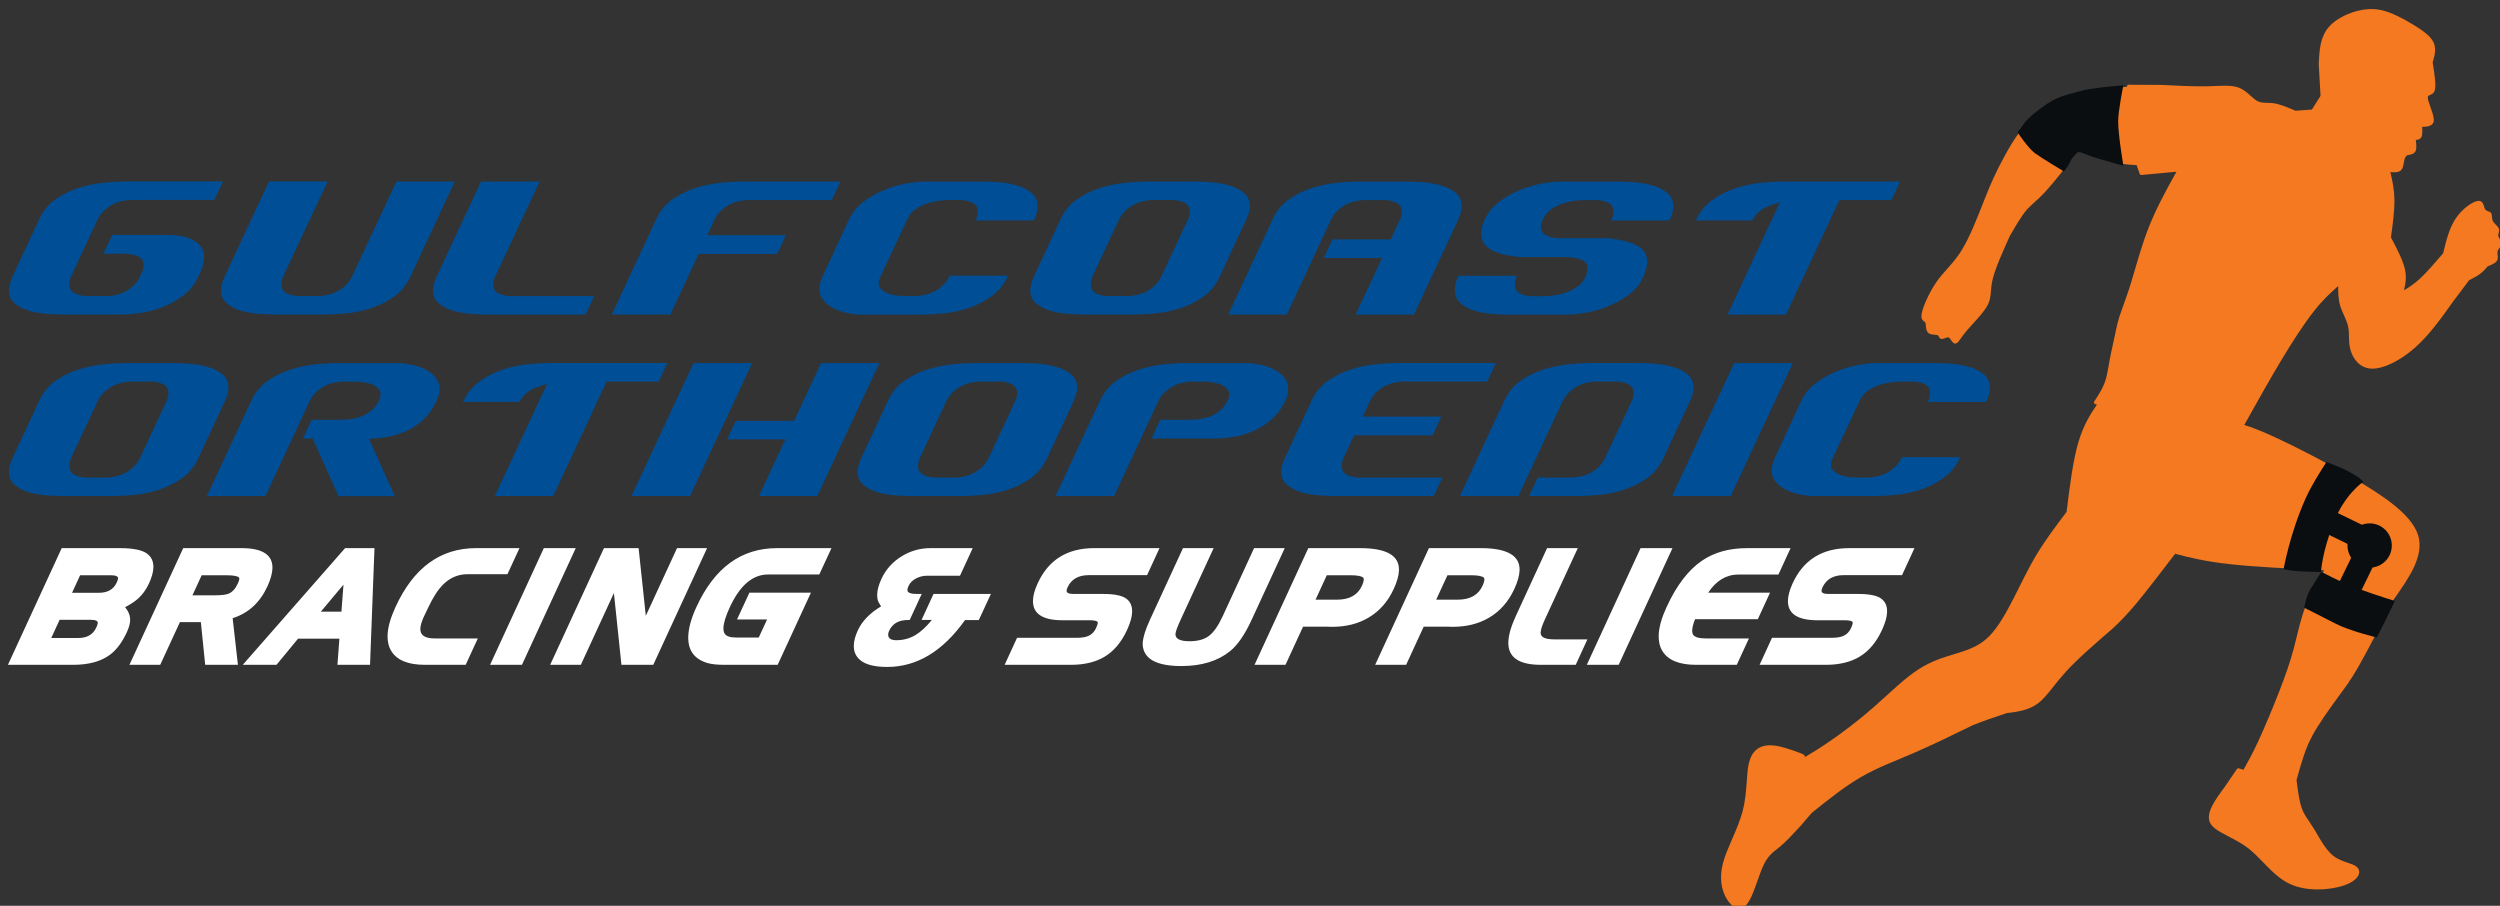
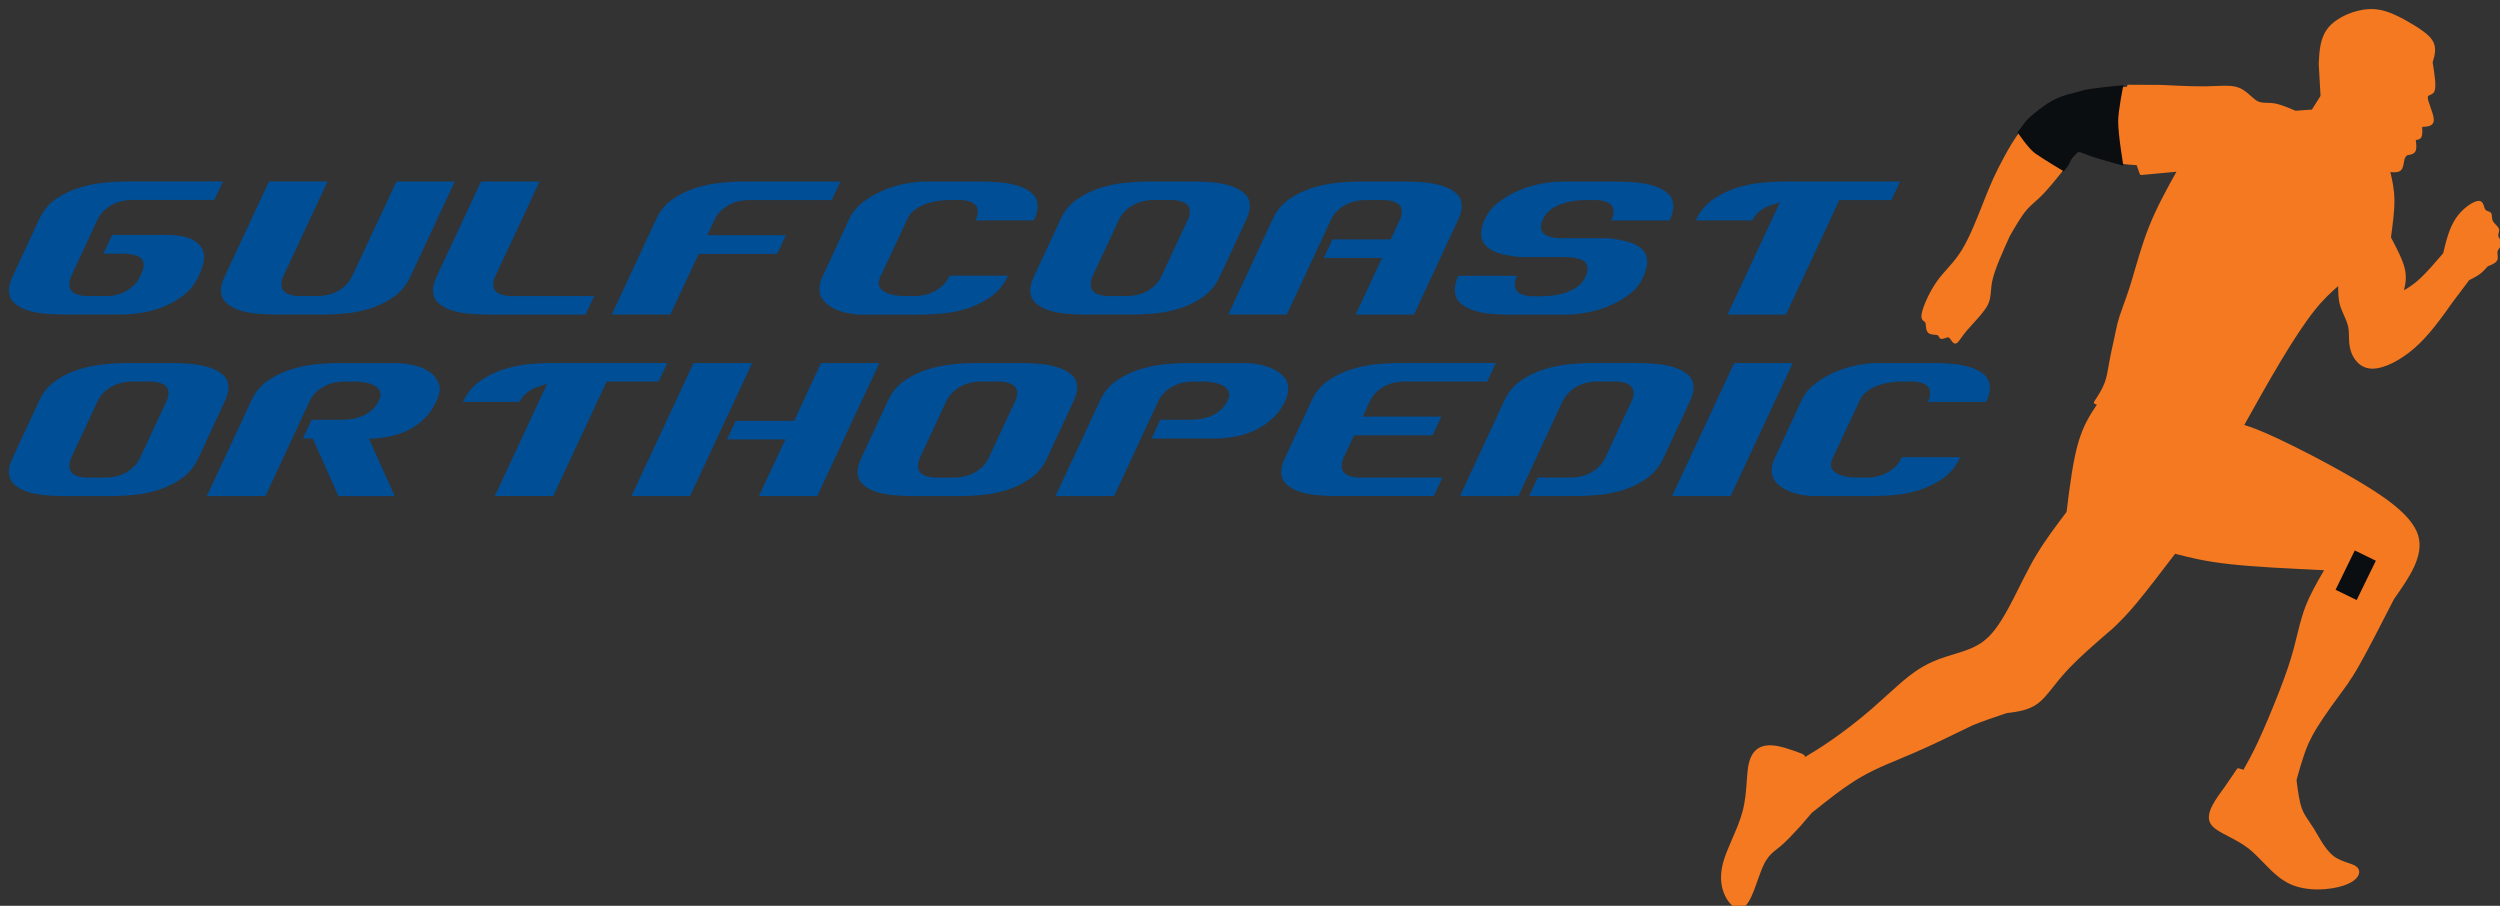
<svg xmlns="http://www.w3.org/2000/svg" width="276" height="100" viewBox="0 0 276 100" fill="none">
  <rect x="0" y="0" width="276" height="100" fill="#333333" stroke="none" />
  <g clip-path="url(#clip0_8037_114)">
    <path d="M209.171 54.647C210.087 54.569 211.002 54.385 211.925 54.09C212.848 53.796 213.713 53.367 214.526 52.799C215.335 52.231 215.967 51.455 216.414 50.472H209.973C209.785 50.887 209.544 51.235 209.249 51.519C208.955 51.802 208.632 52.036 208.28 52.217C207.925 52.398 207.57 52.529 207.205 52.604C206.843 52.682 206.506 52.721 206.197 52.721H205.033C204.721 52.721 204.398 52.7 204.064 52.657C203.727 52.615 203.418 52.537 203.135 52.423C202.851 52.31 202.613 52.164 202.425 51.983C202.233 51.802 202.141 51.575 202.141 51.299C202.141 51.125 202.194 50.912 202.297 50.653L205.324 44.191C205.512 43.776 205.793 43.435 206.165 43.169C206.534 42.903 206.946 42.691 207.393 42.534C207.84 42.378 208.294 42.272 208.752 42.212C209.21 42.151 209.618 42.119 209.98 42.119H211.144C211.645 42.119 212.092 42.219 212.489 42.417C212.887 42.616 213.085 42.946 213.085 43.414C213.085 43.726 213 44.042 212.826 44.372H219.267C219.544 43.818 219.683 43.304 219.683 42.822C219.683 42.219 219.477 41.736 219.061 41.375C218.646 41.013 218.135 40.736 217.521 40.548C216.911 40.36 216.254 40.233 215.555 40.172C214.856 40.112 214.224 40.08 213.653 40.08H207.262C206.658 40.08 205.952 40.154 205.14 40.3C204.33 40.445 203.518 40.687 202.709 41.023C201.896 41.36 201.144 41.79 200.445 42.318C199.745 42.843 199.224 43.478 198.88 44.219L195.906 50.632C195.7 51.096 195.593 51.529 195.593 51.923C195.593 52.441 195.749 52.877 196.058 53.228C196.371 53.583 196.761 53.874 197.236 54.108C197.712 54.342 198.234 54.509 198.801 54.611C199.369 54.714 199.905 54.767 200.405 54.767H206.797C207.464 54.764 208.255 54.725 209.171 54.647ZM191.065 54.764L197.921 40.08H191.455L184.599 54.764H191.065ZM173.215 43.322C173.509 43.038 173.832 42.804 174.183 42.623C174.538 42.442 174.897 42.311 175.255 42.236C175.617 42.158 175.961 42.119 176.291 42.119H178.385C178.903 42.119 179.358 42.219 179.755 42.417C180.153 42.616 180.351 42.946 180.351 43.414C180.351 43.726 180.266 44.042 180.092 44.372L177.246 50.472C177.054 50.887 176.817 51.235 176.522 51.519C176.228 51.802 175.908 52.036 175.564 52.217C175.22 52.398 174.861 52.529 174.492 52.604C174.12 52.682 173.772 52.721 173.445 52.721H169.772L168.814 54.764H174.066C174.723 54.764 175.507 54.725 176.419 54.647C177.335 54.569 178.25 54.388 179.173 54.104C180.096 53.821 180.958 53.402 181.76 52.849C182.562 52.295 183.187 51.547 183.634 50.6L186.583 44.265C186.842 43.698 186.97 43.205 186.97 42.793C186.97 42.208 186.764 41.733 186.349 41.371C185.934 41.009 185.419 40.733 184.798 40.545C184.177 40.357 183.517 40.229 182.818 40.169C182.119 40.108 181.487 40.077 180.916 40.077H175.663C175.007 40.077 174.219 40.119 173.296 40.204C172.374 40.289 171.447 40.477 170.514 40.761C169.584 41.045 168.715 41.463 167.913 42.017C167.111 42.57 166.493 43.318 166.064 44.265L161.174 54.764H167.64L172.477 44.372C172.679 43.957 172.92 43.609 173.215 43.322ZM159.247 52.721H150.062C149.544 52.721 149.094 52.622 148.703 52.423C148.316 52.224 148.121 51.895 148.121 51.426C148.121 51.15 148.199 50.831 148.355 50.469L149.495 48.064H158.161L159.119 45.996H150.453L151.202 44.368C151.39 43.953 151.631 43.606 151.925 43.322C152.22 43.038 152.543 42.804 152.894 42.623C153.249 42.442 153.608 42.311 153.966 42.236C154.328 42.158 154.672 42.119 155.002 42.119H164.187L165.145 40.077H154.385C153.728 40.077 152.94 40.119 152.018 40.204C151.095 40.289 150.169 40.477 149.235 40.761C148.306 41.045 147.436 41.463 146.634 42.017C145.832 42.57 145.215 43.318 144.785 44.265L141.836 50.6C141.577 51.167 141.449 51.66 141.449 52.072C141.449 52.675 141.659 53.157 142.085 53.519C142.507 53.881 143.025 54.154 143.635 54.335C144.249 54.516 144.906 54.633 145.616 54.682C146.322 54.736 146.961 54.76 147.529 54.76H158.288L159.247 52.721ZM128.656 40.208C127.733 40.293 126.807 40.481 125.874 40.765C124.944 41.048 124.075 41.467 123.273 42.02C122.471 42.573 121.853 43.322 121.424 44.269L116.533 54.767H122.999L127.836 44.375C128.024 43.96 128.266 43.613 128.56 43.329C128.855 43.045 129.178 42.811 129.529 42.63C129.884 42.449 130.242 42.318 130.604 42.244C130.966 42.166 131.311 42.127 131.641 42.127H132.78C133.088 42.127 133.411 42.148 133.749 42.19C134.086 42.233 134.398 42.311 134.693 42.425C134.987 42.538 135.228 42.683 135.417 42.864C135.605 43.045 135.7 43.272 135.7 43.549C135.7 43.755 135.647 43.971 135.544 44.194C135.338 44.627 135.079 44.978 134.767 45.255C134.458 45.532 134.111 45.751 133.731 45.915C133.351 46.078 132.957 46.191 132.553 46.252C132.148 46.312 131.747 46.344 131.35 46.344H128.092L127.134 48.412H134.118C134.859 48.412 135.619 48.337 136.396 48.192C137.173 48.046 137.904 47.809 138.596 47.479C139.285 47.152 139.92 46.72 140.498 46.188C141.077 45.652 141.545 44.999 141.907 44.223C142.028 43.982 142.11 43.755 142.152 43.538C142.195 43.322 142.216 43.12 142.216 42.932C142.216 42.414 142.06 41.978 141.751 41.626C141.439 41.272 141.048 40.981 140.573 40.747C140.097 40.513 139.579 40.346 139.022 40.243C138.461 40.14 137.933 40.087 137.432 40.087H131.016C130.367 40.08 129.579 40.123 128.656 40.208ZM98.843 54.686C98.136 54.633 97.476 54.519 96.862 54.338C96.249 54.157 95.734 53.884 95.312 53.523C94.889 53.161 94.68 52.678 94.68 52.075C94.68 51.66 94.808 51.171 95.067 50.603L98.016 44.269C98.445 43.322 99.063 42.57 99.865 42.02C100.667 41.47 101.533 41.052 102.466 40.765C103.396 40.481 104.322 40.296 105.248 40.208C106.171 40.123 106.959 40.08 107.615 40.08H112.867C113.435 40.08 114.071 40.112 114.77 40.172C115.469 40.233 116.129 40.357 116.75 40.548C117.371 40.74 117.889 41.013 118.301 41.375C118.716 41.736 118.922 42.212 118.922 42.797C118.922 43.212 118.794 43.701 118.535 44.269L115.586 50.603C115.139 51.55 114.514 52.303 113.712 52.852C112.91 53.406 112.048 53.821 111.125 54.108C110.202 54.392 109.283 54.572 108.371 54.651C107.456 54.728 106.671 54.767 106.018 54.767H100.766C100.188 54.764 99.549 54.739 98.843 54.686ZM101.352 51.43C101.352 51.895 101.547 52.228 101.934 52.427C102.32 52.625 102.775 52.724 103.293 52.724H105.39C105.717 52.724 106.068 52.685 106.437 52.608C106.806 52.529 107.165 52.402 107.509 52.221C107.853 52.04 108.172 51.806 108.467 51.522C108.762 51.238 109.003 50.887 109.191 50.476L112.037 44.375C112.211 44.049 112.296 43.73 112.296 43.418C112.296 42.953 112.097 42.62 111.7 42.421C111.302 42.222 110.845 42.123 110.33 42.123H108.236C107.91 42.123 107.566 42.162 107.2 42.24C106.838 42.318 106.48 42.446 106.128 42.627C105.773 42.807 105.451 43.042 105.16 43.325C104.868 43.609 104.624 43.96 104.436 44.372L101.589 50.472C101.43 50.834 101.352 51.153 101.352 51.43ZM69.714 54.764H76.18L83.036 40.08H76.57L69.714 54.764ZM81.227 46.464L80.268 48.507H86.709L83.785 54.764H90.226L97.082 40.08H90.641L87.668 46.464H81.227ZM61.076 54.764L66.975 42.119H72.716L73.675 40.077H60.768C60.093 40.077 59.302 40.119 58.386 40.204C57.471 40.289 56.552 40.481 55.618 40.772C54.689 41.066 53.816 41.495 53.007 42.063C52.194 42.63 51.566 43.4 51.118 44.365H57.354C57.528 44.038 57.73 43.762 57.961 43.538C58.195 43.315 58.443 43.134 58.709 42.995C58.975 42.857 59.252 42.74 59.536 42.648C59.82 42.556 60.111 42.464 60.402 42.375L54.632 54.76H61.076V54.764ZM34.961 40.208C34.038 40.293 33.112 40.481 32.179 40.765C31.249 41.048 30.379 41.467 29.577 42.02C28.775 42.573 28.158 43.322 27.728 44.269L22.838 54.767H29.304L34.141 44.375C34.329 43.96 34.571 43.613 34.865 43.329C35.16 43.045 35.483 42.811 35.834 42.63C36.189 42.449 36.544 42.318 36.909 42.244C37.271 42.166 37.615 42.127 37.945 42.127H39.085C39.447 42.127 39.83 42.158 40.234 42.219C40.639 42.279 40.994 42.386 41.295 42.541C41.597 42.698 41.814 42.907 41.941 43.176C42.069 43.442 42.041 43.783 41.849 44.198C41.643 44.631 41.384 44.982 41.072 45.258C40.763 45.535 40.415 45.755 40.036 45.918C39.656 46.081 39.262 46.195 38.857 46.255C38.453 46.315 38.052 46.347 37.654 46.347H34.397L33.438 48.415H34.524L37.37 54.775H43.581L40.735 48.44C41.477 48.422 42.218 48.341 42.96 48.195C43.702 48.05 44.401 47.816 45.054 47.496C45.71 47.177 46.31 46.752 46.853 46.216C47.396 45.684 47.85 45.017 48.212 44.226C48.556 43.485 48.631 42.85 48.432 42.325C48.233 41.8 47.886 41.367 47.385 41.031C46.885 40.694 46.299 40.452 45.625 40.307C44.951 40.162 44.323 40.087 43.737 40.087H37.321C36.671 40.08 35.884 40.123 34.961 40.208ZM5.147 54.686C4.441 54.633 3.781 54.519 3.167 54.338C2.553 54.157 2.039 53.884 1.616 53.523C1.194 53.161 0.981 52.678 0.981 52.075C0.981 51.66 1.109 51.171 1.368 50.603L4.317 44.269C4.746 43.322 5.364 42.57 6.166 42.02C6.968 41.47 7.834 41.052 8.767 40.765C9.697 40.481 10.627 40.296 11.55 40.208C12.472 40.123 13.26 40.08 13.916 40.08H19.169C19.737 40.08 20.372 40.112 21.071 40.172C21.77 40.233 22.43 40.357 23.051 40.548C23.672 40.74 24.19 41.013 24.602 41.375C25.017 41.736 25.223 42.212 25.223 42.797C25.223 43.212 25.095 43.701 24.836 44.269L21.887 50.603C21.44 51.55 20.812 52.303 20.01 52.852C19.208 53.406 18.345 53.821 17.423 54.108C16.5 54.392 15.581 54.572 14.669 54.651C13.753 54.728 12.969 54.767 12.316 54.767H7.064C6.492 54.764 5.854 54.739 5.147 54.686ZM7.656 51.43C7.656 51.895 7.852 52.228 8.238 52.427C8.625 52.625 9.08 52.724 9.598 52.724H11.691C12.018 52.724 12.369 52.685 12.738 52.608C13.107 52.529 13.466 52.402 13.814 52.221C14.158 52.04 14.477 51.806 14.772 51.522C15.066 51.238 15.308 50.887 15.496 50.476L18.342 44.375C18.516 44.049 18.601 43.73 18.601 43.418C18.601 42.953 18.402 42.62 18.005 42.421C17.607 42.222 17.153 42.123 16.635 42.123H14.541C14.215 42.123 13.867 42.162 13.505 42.24C13.143 42.318 12.784 42.446 12.43 42.627C12.075 42.807 11.752 43.042 11.461 43.325C11.166 43.609 10.925 43.96 10.737 44.372L7.891 50.472C7.735 50.834 7.656 51.153 7.656 51.43Z" fill="#004E96" />
    <path d="M197.169 34.728L203.067 22.087H208.809L209.767 20.044H196.86C196.19 20.044 195.395 20.086 194.479 20.175C193.563 20.26 192.644 20.452 191.711 20.743C190.781 21.037 189.908 21.466 189.099 22.034C188.29 22.601 187.658 23.371 187.211 24.335H193.446C193.62 24.009 193.823 23.733 194.053 23.509C194.287 23.286 194.536 23.105 194.802 22.966C195.068 22.828 195.345 22.711 195.629 22.619C195.913 22.523 196.2 22.434 196.495 22.346L190.724 34.731H197.169V34.728ZM173.059 34.728C173.644 34.728 174.347 34.653 175.167 34.508C175.986 34.362 176.799 34.121 177.612 33.784C178.421 33.447 179.173 33.022 179.862 32.504C180.55 31.986 181.068 31.351 181.412 30.592C181.707 29.918 181.852 29.361 181.852 28.911C181.852 28.446 181.735 28.063 181.505 27.762C181.27 27.46 180.962 27.216 180.575 27.024C180.188 26.836 179.734 26.684 179.216 26.57C178.698 26.46 178.165 26.368 177.612 26.3H172.516C172.203 26.3 171.902 26.283 171.611 26.247C171.316 26.212 171.064 26.148 170.848 26.052C170.631 25.956 170.454 25.829 170.319 25.666C170.18 25.502 170.113 25.3 170.113 25.059C170.113 24.782 170.198 24.481 170.372 24.155C170.56 23.74 170.841 23.403 171.213 23.133C171.582 22.867 171.994 22.654 172.441 22.498C172.888 22.342 173.342 22.236 173.8 22.175C174.258 22.115 174.666 22.087 175.028 22.087H176.192C176.692 22.087 177.14 22.186 177.537 22.385C177.935 22.583 178.133 22.913 178.133 23.381C178.133 23.69 178.048 24.009 177.874 24.339H184.315C184.592 23.789 184.73 23.271 184.73 22.789C184.73 22.186 184.525 21.704 184.109 21.342C183.694 20.98 183.183 20.704 182.569 20.516C181.955 20.328 181.302 20.2 180.603 20.14C179.904 20.079 179.272 20.051 178.701 20.051H172.313C171.71 20.051 171.004 20.125 170.191 20.271C169.382 20.416 168.569 20.657 167.76 20.994C166.951 21.331 166.195 21.761 165.496 22.289C164.797 22.814 164.275 23.449 163.931 24.19C163.654 24.758 163.516 25.293 163.516 25.793C163.516 26.24 163.636 26.62 163.878 26.932C164.119 27.244 164.439 27.496 164.836 27.694C165.233 27.893 165.695 28.042 166.22 28.148C166.745 28.251 167.292 28.329 167.863 28.383H172.881C173.502 28.383 174.052 28.475 174.538 28.652C175.021 28.833 175.262 29.173 175.262 29.674C175.262 29.986 175.177 30.301 175.003 30.631C174.812 31.046 174.528 31.387 174.148 31.653C173.768 31.919 173.353 32.132 172.906 32.288C172.459 32.444 172.005 32.55 171.547 32.61C171.089 32.671 170.681 32.703 170.319 32.703H169.18C168.662 32.703 168.211 32.603 167.82 32.405C167.434 32.206 167.239 31.876 167.239 31.408C167.239 31.131 167.317 30.812 167.473 30.45H161.007C160.868 30.745 160.769 31.018 160.709 31.277C160.648 31.536 160.616 31.777 160.616 32C160.616 32.621 160.822 33.11 161.238 33.472C161.653 33.834 162.164 34.111 162.778 34.299C163.392 34.49 164.045 34.607 164.744 34.66C165.443 34.714 166.075 34.739 166.646 34.739H173.059V34.728ZM150.087 20.04C149.431 20.04 148.643 20.083 147.72 20.172C146.797 20.257 145.871 20.441 144.938 20.728C144.008 21.012 143.139 21.431 142.337 21.984C141.535 22.537 140.917 23.286 140.488 24.233L135.597 34.728H142.063L146.9 24.335C147.092 23.921 147.33 23.573 147.624 23.289C147.919 23.006 148.242 22.771 148.593 22.59C148.944 22.41 149.306 22.282 149.665 22.204C150.027 22.126 150.371 22.087 150.701 22.087H152.795C153.313 22.087 153.767 22.186 154.165 22.385C154.562 22.583 154.761 22.913 154.761 23.381C154.761 23.69 154.676 24.009 154.502 24.339L153.544 26.432H147.103L146.144 28.475H152.586L149.661 34.731H156.102L160.993 24.236C161.252 23.669 161.379 23.176 161.379 22.761C161.379 22.175 161.174 21.7 160.758 21.338C160.343 20.977 159.829 20.7 159.208 20.512C158.587 20.324 157.926 20.196 157.227 20.136C156.528 20.076 155.897 20.047 155.325 20.047H150.087V20.04ZM117.907 34.65C117.201 34.597 116.54 34.483 115.927 34.302C115.313 34.121 114.798 33.848 114.376 33.486C113.953 33.125 113.74 32.642 113.74 32.039C113.74 31.624 113.868 31.135 114.127 30.567L117.076 24.233C117.506 23.286 118.123 22.534 118.925 21.984C119.727 21.434 120.593 21.016 121.527 20.728C122.46 20.441 123.386 20.26 124.309 20.172C125.231 20.086 126.019 20.04 126.676 20.04H131.928C132.496 20.04 133.131 20.072 133.83 20.129C134.529 20.189 135.189 20.313 135.81 20.505C136.431 20.697 136.95 20.97 137.361 21.331C137.776 21.693 137.982 22.168 137.982 22.754C137.982 23.169 137.855 23.658 137.595 24.229L134.646 30.564C134.199 31.511 133.575 32.263 132.769 32.812C131.967 33.366 131.105 33.781 130.182 34.068C129.259 34.352 128.34 34.533 127.428 34.611C126.513 34.689 125.728 34.728 125.075 34.728H119.823C119.252 34.728 118.617 34.699 117.907 34.65ZM120.416 31.39C120.416 31.855 120.611 32.188 120.998 32.387C121.385 32.586 121.839 32.685 122.357 32.685H124.451C124.777 32.685 125.129 32.646 125.498 32.568C125.87 32.49 126.225 32.362 126.569 32.181C126.914 32 127.233 31.766 127.528 31.482C127.822 31.199 128.063 30.848 128.251 30.436L131.098 24.335C131.268 24.009 131.357 23.69 131.357 23.378C131.357 22.913 131.158 22.58 130.76 22.381C130.363 22.183 129.909 22.083 129.391 22.083H127.297C126.97 22.083 126.623 22.122 126.261 22.2C125.899 22.278 125.54 22.406 125.189 22.587C124.834 22.768 124.511 23.002 124.22 23.286C123.926 23.569 123.684 23.921 123.496 24.332L120.65 30.433C120.494 30.798 120.416 31.117 120.416 31.39ZM104.042 34.611C104.957 34.533 105.873 34.348 106.795 34.054C107.718 33.76 108.584 33.33 109.397 32.759C110.206 32.192 110.838 31.415 111.285 30.433H104.844C104.652 30.848 104.414 31.195 104.12 31.479C103.825 31.763 103.502 31.997 103.151 32.178C102.8 32.358 102.441 32.49 102.076 32.564C101.714 32.642 101.376 32.681 101.068 32.681H99.904C99.595 32.681 99.269 32.66 98.935 32.617C98.598 32.575 98.289 32.497 98.005 32.383C97.721 32.273 97.484 32.124 97.292 31.944C97.1 31.763 97.008 31.536 97.008 31.259C97.008 31.085 97.061 30.872 97.164 30.613L100.191 24.151C100.379 23.736 100.66 23.399 101.032 23.13C101.405 22.864 101.813 22.651 102.26 22.495C102.707 22.339 103.162 22.232 103.619 22.172C104.077 22.112 104.485 22.083 104.847 22.083H106.011C106.512 22.083 106.959 22.183 107.356 22.381C107.754 22.58 107.952 22.91 107.952 23.378C107.952 23.686 107.867 24.006 107.693 24.335H114.134C114.411 23.786 114.55 23.268 114.55 22.786C114.55 22.183 114.344 21.7 113.929 21.338C113.513 20.977 113.002 20.7 112.388 20.512C111.774 20.324 111.121 20.196 110.422 20.136C109.723 20.076 109.092 20.047 108.52 20.047H102.132C101.529 20.047 100.823 20.122 100.01 20.267C99.198 20.413 98.388 20.654 97.579 20.991C96.767 21.328 96.014 21.757 95.315 22.285C94.616 22.81 94.094 23.445 93.75 24.187L90.776 30.599C90.57 31.064 90.464 31.497 90.464 31.894C90.464 32.412 90.62 32.844 90.929 33.199C91.238 33.554 91.632 33.845 92.107 34.079C92.583 34.313 93.104 34.48 93.672 34.582C94.24 34.685 94.776 34.739 95.276 34.739H101.667C102.335 34.728 103.13 34.689 104.042 34.611ZM82.028 20.04C81.372 20.04 80.584 20.083 79.661 20.172C78.739 20.257 77.812 20.441 76.879 20.728C75.949 21.012 75.08 21.431 74.278 21.984C73.476 22.537 72.858 23.286 72.429 24.233L67.539 34.728H74.005L77.135 28.031H85.801L86.759 25.963H78.096L78.845 24.335C79.033 23.921 79.275 23.573 79.569 23.289C79.864 23.006 80.187 22.771 80.538 22.59C80.889 22.41 81.248 22.282 81.61 22.204C81.972 22.126 82.316 22.087 82.646 22.087H91.83L92.788 20.044H82.028V20.04ZM53.883 34.728C53.315 34.728 52.676 34.703 51.97 34.65C51.264 34.597 50.604 34.483 49.99 34.302C49.376 34.121 48.861 33.848 48.439 33.486C48.017 33.125 47.804 32.642 47.804 32.039C47.804 31.624 47.935 31.135 48.191 30.567L53.106 20.044H59.572L54.71 30.436C54.536 30.762 54.451 31.082 54.451 31.394C54.451 31.858 54.65 32.192 55.047 32.39C55.444 32.589 55.899 32.688 56.417 32.688H65.601L64.643 34.731H53.883V34.728ZM35.724 34.728C36.38 34.728 37.165 34.689 38.077 34.611C38.989 34.533 39.908 34.352 40.831 34.068C41.753 33.784 42.616 33.366 43.418 32.812C44.22 32.263 44.844 31.511 45.295 30.564L50.21 20.04H43.769L38.907 30.433C38.715 30.848 38.478 31.195 38.183 31.479C37.889 31.763 37.566 31.997 37.214 32.178C36.859 32.358 36.505 32.49 36.143 32.564C35.781 32.642 35.436 32.681 35.106 32.681H33.013C32.495 32.681 32.044 32.582 31.653 32.383C31.267 32.185 31.071 31.855 31.071 31.387C31.071 31.11 31.149 30.791 31.306 30.429L36.167 20.037H29.698L24.783 30.564C24.524 31.131 24.396 31.624 24.396 32.036C24.396 32.639 24.605 33.121 25.031 33.483C25.454 33.845 25.972 34.118 26.582 34.299C27.193 34.48 27.853 34.597 28.562 34.646C29.269 34.699 29.907 34.724 30.475 34.724H35.724V34.728ZM22.533 28.393C22.533 27.946 22.419 27.567 22.196 27.255C21.972 26.942 21.674 26.691 21.305 26.492C20.933 26.293 20.507 26.151 20.024 26.066C19.541 25.981 19.03 25.935 18.498 25.935H12.394L11.411 28.003H13.455C14.112 28.003 14.676 28.088 15.148 28.262C15.623 28.436 15.858 28.769 15.858 29.269C15.858 29.493 15.805 29.744 15.702 30.018L15.443 30.56C15.269 30.922 15.045 31.238 14.768 31.504C14.491 31.77 14.193 31.99 13.877 32.163C13.558 32.337 13.225 32.465 12.88 32.55C12.536 32.635 12.206 32.678 11.897 32.678H9.594C9.076 32.678 8.625 32.578 8.235 32.38C7.848 32.181 7.653 31.851 7.653 31.383C7.653 31.107 7.731 30.787 7.887 30.425L10.733 24.325C10.921 23.91 11.166 23.562 11.457 23.279C11.748 22.995 12.075 22.761 12.426 22.58C12.777 22.399 13.139 22.271 13.498 22.193C13.86 22.115 14.204 22.076 14.534 22.076H23.665L24.623 20.033H13.916C13.26 20.033 12.472 20.076 11.55 20.164C10.627 20.25 9.701 20.434 8.767 20.721C7.837 21.005 6.968 21.424 6.166 21.977C5.364 22.53 4.746 23.279 4.317 24.226L1.372 30.564C1.113 31.131 0.985 31.624 0.985 32.036C0.985 32.639 1.194 33.121 1.616 33.483C2.039 33.845 2.557 34.118 3.167 34.299C3.778 34.48 4.438 34.597 5.147 34.646C5.857 34.696 6.492 34.724 7.064 34.724H13.377C14.066 34.724 14.825 34.66 15.652 34.529C16.479 34.401 17.295 34.171 18.097 33.845C18.899 33.518 19.637 33.089 20.308 32.564C20.979 32.039 21.507 31.372 21.887 30.56L22.093 30.12C22.384 29.454 22.533 28.875 22.533 28.393Z" fill="#004E96" />
-     <path d="M211.357 60.514H204.135C201.176 60.514 199.1 61.805 197.911 64.39C197.584 65.1 197.41 65.724 197.389 66.26C197.336 67.739 198.422 68.476 200.65 68.476H203.596C204.107 68.476 204.412 68.533 204.515 68.654C204.526 68.668 204.533 68.689 204.536 68.718C204.55 68.831 204.494 69.037 204.359 69.331C204.164 69.753 203.88 70.048 203.507 70.207C203.195 70.346 202.748 70.416 202.169 70.416H195.629L194.259 73.396H201.562C203.067 73.396 204.313 73.094 205.306 72.495C206.332 71.874 207.155 70.892 207.773 69.551C208.128 68.781 208.316 68.122 208.334 67.576C208.355 66.948 208.16 66.465 207.741 66.128C207.28 65.756 206.41 65.572 205.14 65.572H201.839C201.335 65.572 201.087 65.451 201.098 65.206C201.101 65.11 201.137 64.99 201.204 64.844C201.619 63.947 202.396 63.497 203.532 63.497H209.984L211.357 60.514ZM197.68 60.514H192.886C190.927 60.514 189.273 60.971 187.924 61.883C186.406 62.908 185.096 64.617 183.996 67.008C183.442 68.207 183.151 69.239 183.119 70.108C183.095 70.782 183.226 71.364 183.513 71.846C184.127 72.878 185.373 73.396 187.25 73.396H191.739L193.081 70.484H188.318C187.562 70.484 187.094 70.342 186.917 70.065C186.842 69.945 186.81 69.785 186.817 69.583C186.828 69.271 186.934 68.867 187.133 68.363H194.06L195.412 65.433H188.584C189.468 64.096 190.586 63.426 191.949 63.426H196.339L197.68 60.514ZM184.642 60.514H181.118L175.184 73.396H178.701L184.642 60.514ZM175.248 70.587H171.625C170.695 70.587 170.188 70.395 170.102 70.009C170.038 69.718 170.184 69.182 170.55 68.398L174.187 60.514H170.798L167.38 67.934C166.834 69.115 166.546 70.09 166.522 70.86C166.461 72.548 167.657 73.396 170.106 73.396H173.96L175.248 70.587ZM163.817 63.773C163.828 63.784 163.839 63.798 163.846 63.812C163.92 63.965 163.86 64.256 163.665 64.685C163.196 65.699 162.284 66.203 160.932 66.203H158.555L159.797 63.507H162.416C163.157 63.511 163.626 63.599 163.817 63.773ZM164.41 68.182C165.617 67.466 166.539 66.416 167.178 65.029C167.544 64.238 167.739 63.55 167.76 62.972C167.82 61.333 166.387 60.514 163.466 60.514H157.753L151.819 73.396H155.236L157.178 69.182H159.91C159.981 69.193 160.049 69.2 160.116 69.2H160.428C161.937 69.196 163.267 68.859 164.41 68.182ZM150.502 63.773C150.513 63.784 150.524 63.798 150.531 63.812C150.605 63.965 150.545 64.256 150.35 64.685C149.881 65.699 148.969 66.203 147.614 66.203H145.236L146.478 63.507H149.097C149.842 63.511 150.311 63.599 150.502 63.773ZM151.095 68.182C152.302 67.466 153.224 66.416 153.863 65.029C154.229 64.238 154.424 63.55 154.445 62.972C154.502 61.333 153.072 60.514 150.151 60.514H144.438L138.5 73.396H141.918L143.859 69.182H146.588C146.659 69.193 146.726 69.2 146.794 69.2H147.106C148.622 69.196 149.949 68.859 151.095 68.182ZM141.836 60.514H138.451L134.998 68.001C134.504 69.076 133.99 69.814 133.454 70.214C132.936 70.601 132.226 70.792 131.321 70.792C130.271 70.792 129.753 70.526 129.77 69.994C129.777 69.753 129.98 69.204 130.374 68.345L133.986 60.514H130.601L126.949 68.434C126.442 69.533 126.179 70.399 126.154 71.023C126.147 71.175 126.158 71.317 126.183 71.442C126.42 72.835 127.836 73.531 130.427 73.531C132.645 73.531 134.43 72.988 135.786 71.899C136.627 71.225 137.429 70.062 138.185 68.416L141.836 60.514ZM128.01 60.514H120.788C117.829 60.514 115.753 61.805 114.564 64.39C114.237 65.1 114.063 65.724 114.042 66.26C113.989 67.739 115.075 68.476 117.303 68.476H120.249C120.76 68.476 121.065 68.533 121.168 68.654C121.179 68.668 121.186 68.689 121.189 68.718C121.204 68.831 121.147 69.037 121.012 69.331C120.817 69.753 120.533 70.048 120.16 70.207C119.848 70.346 119.401 70.416 118.822 70.416H112.282L110.912 73.396H118.216C119.72 73.396 120.966 73.094 121.959 72.495C122.985 71.874 123.808 70.892 124.426 69.551C124.781 68.781 124.969 68.122 124.987 67.576C125.008 66.948 124.813 66.465 124.394 66.128C123.933 65.756 123.063 65.572 121.793 65.572H118.492C117.988 65.572 117.74 65.451 117.751 65.206C117.754 65.11 117.79 64.99 117.857 64.844C118.272 63.947 119.049 63.497 120.185 63.497H126.637L128.01 60.514ZM109.397 65.568H103.062L101.738 68.444H102.881C102.249 69.207 101.646 69.764 101.071 70.108C100.436 70.487 99.733 70.679 98.96 70.679C98.342 70.679 98.041 70.463 98.055 70.033C98.058 69.913 98.094 69.782 98.161 69.64C98.527 68.845 99.219 68.448 100.244 68.448H100.429L101.756 65.572H101.196C100.507 65.572 100.166 65.422 100.177 65.121C100.181 65.007 100.223 64.866 100.305 64.688C100.464 64.337 100.745 64.057 101.146 63.851C101.515 63.66 101.916 63.56 102.352 63.56H105.983L107.388 60.514H102.732C101.582 60.514 100.518 60.815 99.542 61.415C98.541 62.032 97.796 62.862 97.31 63.908C97.015 64.55 96.859 65.118 96.841 65.607C96.834 65.838 96.855 66.054 96.905 66.252C96.948 66.419 97.072 66.65 97.27 66.944C96.032 67.682 95.177 68.569 94.701 69.597C94.424 70.2 94.279 70.743 94.261 71.225C94.236 71.938 94.492 72.506 95.028 72.924C95.635 73.396 96.607 73.63 97.948 73.63C101.22 73.63 104.084 71.906 106.54 68.455H108.059L109.397 65.568ZM91.795 60.514H85.776C81.84 60.514 78.877 62.677 76.886 67.008C76.319 68.239 76.02 69.313 75.985 70.232C75.928 71.789 76.648 72.782 78.143 73.208C78.586 73.335 79.218 73.396 80.038 73.396H85.854L89.527 65.43H82.735L81.365 68.391H84.686L83.767 70.381H81.219C80.573 70.381 80.162 70.228 79.984 69.927C79.899 69.775 79.86 69.576 79.867 69.324C79.885 68.774 80.119 68.015 80.57 67.04C81.684 64.628 83.093 63.422 84.804 63.422H90.45L91.795 60.514ZM78.061 60.514H74.743L71.297 67.987L70.502 60.514H66.676L60.739 73.396H64.125L67.776 65.472L68.607 73.396H72.12L78.061 60.514ZM63.561 60.514H60.037L54.103 73.396H57.623L63.561 60.514ZM57.35 60.514H52.556C48.62 60.514 45.657 62.677 43.666 67.008C43.112 68.207 42.821 69.239 42.789 70.108C42.765 70.782 42.896 71.364 43.183 71.846C43.797 72.878 45.043 73.396 46.92 73.396H51.41L52.751 70.484H47.989C46.91 70.484 46.381 70.126 46.406 69.406C46.416 69.097 46.526 68.696 46.739 68.203C46.963 67.717 47.133 67.359 47.247 67.129C47.797 65.951 48.368 65.071 48.957 64.497C49.717 63.759 50.608 63.39 51.633 63.39H56.023L57.35 60.514ZM37.921 64.543L37.693 67.526H35.422L37.921 64.543ZM41.342 60.514H38.098L26.802 73.396H30.525L32.906 70.509H37.47L37.253 73.396H40.852L41.342 60.514ZM26.369 63.741C26.469 63.819 26.43 64.046 26.252 64.426C25.986 65.007 25.638 65.383 25.216 65.55C24.925 65.664 24.407 65.724 23.654 65.724H21.245L22.263 63.511H25.038C25.738 63.511 26.181 63.589 26.369 63.741ZM29.524 64.734C29.872 63.972 30.056 63.316 30.078 62.762C30.131 61.262 28.992 60.514 26.66 60.514H20.226L14.289 73.396H17.689L19.861 68.686H22.175L22.654 73.396H26.266L25.684 68.246C27.42 67.696 28.701 66.526 29.524 64.734ZM10.794 68.778C10.79 68.888 10.737 69.051 10.634 69.274C10.279 70.048 9.619 70.434 8.654 70.434H5.659L6.581 68.427H10.006C10.542 68.427 10.804 68.544 10.794 68.778ZM13.033 63.855C13.029 63.958 12.98 64.114 12.88 64.323C12.536 65.071 11.883 65.444 10.918 65.444H7.955L8.845 63.507H12.238C12.777 63.511 13.04 63.624 13.033 63.855ZM16.45 64.408C16.752 63.752 16.915 63.17 16.933 62.67C16.958 62.007 16.731 61.496 16.252 61.134C15.709 60.719 14.697 60.514 13.214 60.514H6.812L0.875 73.396H8.072C9.789 73.396 11.141 73.027 12.135 72.289C12.863 71.75 13.487 70.917 14.005 69.792C14.232 69.299 14.353 68.87 14.367 68.505C14.385 67.987 14.2 67.497 13.81 67.04C14.41 66.717 14.875 66.409 15.208 66.118C15.719 65.664 16.134 65.093 16.45 64.408Z" fill="white" />
    <path d="M261.777 1C261.685 1 261.589 1.004 261.493 1.007C259.967 1.089 258.09 1.848 257.111 2.972C256.124 4.104 256.057 5.593 255.986 7.047C255.986 7.051 255.986 7.054 255.986 7.058L256.188 10.58L255.233 12.098L253.42 12.226C252.586 11.868 251.738 11.506 251.017 11.399C250.893 11.382 250.772 11.371 250.655 11.364C250.535 11.357 250.418 11.353 250.304 11.353C250.197 11.35 250.095 11.35 249.992 11.343C249.701 11.325 249.438 11.282 249.179 11.137C248.963 11.013 248.742 10.818 248.498 10.598C248.129 10.264 247.703 9.885 247.167 9.679C246.844 9.555 246.482 9.498 246.088 9.477C245.939 9.47 245.783 9.466 245.62 9.466C245.531 9.466 245.439 9.466 245.346 9.47C245.101 9.473 244.846 9.484 244.576 9.495C244.278 9.505 243.966 9.52 243.639 9.527C243.451 9.53 243.256 9.53 243.057 9.53C241.709 9.53 240.151 9.452 238.586 9.374H238.568H238.565L234.938 9.356C234.899 9.356 234.863 9.385 234.853 9.424L234.817 9.576C234.813 9.576 234.806 9.576 234.803 9.576C231.627 9.92 228.394 10.264 226.041 11.665C223.684 13.07 222.237 15.521 221.275 17.291C220.31 19.068 219.813 20.196 219.124 21.93C219.05 22.118 218.972 22.313 218.894 22.515C218.244 24.165 217.456 26.158 216.626 27.53C216.477 27.779 216.324 28.006 216.172 28.218C215.764 28.79 215.352 29.254 214.947 29.708C214.568 30.134 214.195 30.552 213.851 31.038C213.003 32.227 212.314 33.816 212.162 34.582C212.073 35.014 212.144 35.245 212.314 35.401C212.357 35.44 212.399 35.468 212.431 35.493C212.467 35.518 212.488 35.532 212.509 35.553C212.524 35.568 212.538 35.582 212.545 35.596C212.58 35.66 212.598 35.784 212.616 35.979C212.637 36.188 212.658 36.508 212.832 36.703C212.843 36.717 212.857 36.727 212.868 36.738C212.928 36.791 212.996 36.83 213.063 36.859C213.23 36.926 213.436 36.944 213.592 36.958C213.744 36.972 213.847 36.983 213.911 37.008C213.932 37.018 213.95 37.029 213.964 37.04C213.996 37.068 214.018 37.103 214.05 37.167C214.067 37.206 214.103 37.274 214.152 37.327C214.156 37.33 214.163 37.334 214.167 37.341C214.216 37.387 214.284 37.419 214.365 37.423C214.369 37.423 214.372 37.423 214.372 37.423C214.376 37.423 214.376 37.423 214.376 37.423C214.482 37.423 214.61 37.373 214.695 37.341C214.848 37.284 214.969 37.245 215.057 37.245C215.093 37.245 215.121 37.252 215.15 37.263C215.167 37.27 215.189 37.284 215.214 37.309C215.277 37.369 215.338 37.458 215.409 37.561C215.465 37.646 215.536 37.752 215.615 37.823C215.643 37.848 215.678 37.877 215.721 37.898C215.76 37.916 215.806 37.93 215.856 37.93C215.863 37.93 215.874 37.93 215.881 37.93C215.913 37.926 215.941 37.919 215.966 37.908C216.069 37.87 216.154 37.781 216.225 37.696C216.307 37.6 216.399 37.469 216.505 37.32C216.672 37.086 216.885 36.791 217.169 36.458C217.364 36.227 217.595 35.975 217.836 35.713C218.429 35.064 219.103 34.33 219.437 33.684C219.55 33.461 219.625 33.248 219.678 33.035C219.749 32.737 219.774 32.443 219.799 32.134C219.83 31.755 219.866 31.343 219.987 30.84C220.278 29.623 221.069 27.86 221.878 26.069C222.506 24.98 223.12 23.913 223.702 23.221C223.755 23.161 223.805 23.1 223.858 23.044C224.085 22.795 224.316 22.59 224.586 22.349C224.93 22.04 225.324 21.689 225.831 21.139C226.793 20.093 228.152 18.334 229.512 16.571C230.654 17.06 231.808 17.546 232.876 17.826C233.944 18.107 234.927 18.174 235.885 18.234L236.226 19.202C236.251 19.273 236.318 19.32 236.393 19.32C236.4 19.32 236.403 19.32 236.41 19.32L240.279 18.958C239.179 20.937 238.082 22.934 237.248 25.03C236.847 26.041 236.506 27.069 236.205 28.052C236.017 28.665 235.843 29.261 235.679 29.822C235.534 30.322 235.395 30.794 235.264 31.226C235.186 31.478 235.112 31.719 235.034 31.95C234.792 32.691 234.569 33.301 234.377 33.826C234.235 34.216 234.107 34.564 234.008 34.876C233.82 35.447 233.713 35.912 233.614 36.383C233.589 36.5 233.564 36.621 233.539 36.742C233.515 36.869 233.486 37.001 233.458 37.132C233.405 37.391 233.341 37.675 233.277 37.965C233.149 38.547 233.011 39.171 232.901 39.771C232.865 39.962 232.833 40.15 232.801 40.335C232.684 41.019 232.574 41.647 232.361 42.229C232.092 42.966 231.652 43.64 231.194 44.335C231.165 44.382 231.158 44.438 231.176 44.488C231.194 44.541 231.233 44.58 231.286 44.598L231.499 44.672C230.743 45.776 230.008 46.967 229.469 48.769C228.855 50.83 228.5 53.681 228.149 56.515C226.995 58.044 225.835 59.58 224.863 61.187C224.391 61.963 223.968 62.758 223.564 63.549C223.344 63.978 223.127 64.411 222.914 64.84C222.701 65.262 222.492 65.684 222.279 66.099C221.452 67.713 220.593 69.231 219.632 70.213C218.681 71.185 217.623 71.632 216.321 72.04C216.129 72.1 215.934 72.16 215.732 72.221C214.561 72.576 213.219 72.98 211.81 73.888C211.061 74.37 210.298 74.991 209.532 75.665C209.071 76.069 208.606 76.491 208.141 76.913C207.676 77.339 207.207 77.764 206.743 78.169C205.046 79.651 203.368 80.896 202.079 81.787C200.915 82.588 200.074 83.103 199.258 83.585L199.255 83.489C199.255 83.425 199.216 83.369 199.162 83.337L198.893 83.195C198.886 83.191 198.878 83.188 198.871 83.184C197.668 82.741 196.419 82.276 195.397 82.276C195.358 82.276 195.315 82.276 195.276 82.28C194.19 82.319 193.385 82.922 193.073 84.262C192.941 84.816 192.895 85.5 192.842 86.242C192.771 87.256 192.689 88.394 192.388 89.54C192.384 89.551 192.384 89.558 192.381 89.569C192.107 90.608 191.653 91.654 191.213 92.665C190.816 93.58 190.432 94.47 190.216 95.279C189.762 96.996 190.081 98.347 190.649 99.266C190.894 99.663 191.195 99.996 191.532 100.166C191.689 100.244 191.848 100.287 192.004 100.287C192.317 100.287 192.625 100.127 192.899 99.773C193.051 99.574 193.197 99.315 193.332 99.028C193.577 98.503 193.811 97.847 194.034 97.216C194.254 96.595 194.467 95.992 194.687 95.527C195.06 94.736 195.443 94.339 195.851 93.995C195.954 93.91 196.061 93.825 196.171 93.74C196.284 93.651 196.401 93.559 196.522 93.459C197.221 92.878 197.984 92.048 198.74 91.228L198.744 91.225L200.01 89.749C201.827 88.288 203.634 86.841 205.458 85.784C206.398 85.238 207.342 84.798 208.322 84.376C208.772 84.181 209.234 83.989 209.702 83.794C210.192 83.592 210.692 83.383 211.203 83.163C213.276 82.269 215.558 81.155 217.836 80.045C218.372 79.836 218.908 79.63 219.55 79.403C220.15 79.19 220.845 78.96 221.548 78.726C222.726 78.584 223.944 78.417 224.937 77.694C225.232 77.481 225.501 77.222 225.764 76.931C226.066 76.598 226.367 76.218 226.694 75.807C227.091 75.307 227.528 74.757 228.057 74.175C229.409 72.692 231.368 71.001 233.341 69.298L233.348 69.291C234.05 68.614 234.757 67.933 235.903 66.556C237.028 65.202 238.579 63.173 240.133 61.137C241.755 61.559 243.412 61.977 246.163 62.282C248.902 62.584 252.735 62.772 256.582 62.953C255.805 64.276 255.034 65.62 254.502 67.014C254.264 67.638 254.076 68.27 253.906 68.904C253.789 69.344 253.682 69.784 253.576 70.22C253.469 70.66 253.363 71.1 253.246 71.533C252.848 73.033 252.337 74.512 251.635 76.317C250.932 78.123 250.045 80.247 249.342 81.765C248.672 83.213 248.171 84.11 247.678 84.982L247.16 84.823C247.142 84.819 247.124 84.816 247.106 84.816C247.05 84.816 246.993 84.844 246.961 84.894L245.616 86.862C244.615 88.224 243.458 89.756 243.994 90.838C244.115 91.079 244.31 91.282 244.544 91.47C244.558 91.484 244.576 91.494 244.59 91.505C244.977 91.799 245.495 92.065 246.045 92.353C246.723 92.704 247.461 93.087 248.129 93.591C248.164 93.615 248.2 93.644 248.231 93.669C248.803 94.119 249.328 94.658 249.864 95.212C250.4 95.765 250.95 96.332 251.557 96.808C251.951 97.12 252.376 97.393 252.841 97.606C253.771 98.031 254.854 98.194 255.886 98.194C256.993 98.194 258.044 98.006 258.803 97.744C259.396 97.538 259.829 97.279 260.099 97.006C260.507 96.595 260.588 96.098 260.233 95.747C260.209 95.722 260.18 95.697 260.152 95.676C260.148 95.673 260.148 95.673 260.145 95.669C259.914 95.488 259.559 95.371 259.197 95.251C258.686 95.077 258.115 94.882 257.618 94.502C257.611 94.495 257.604 94.492 257.597 94.484C257.061 94.066 256.607 93.417 256.202 92.754C256.06 92.519 255.925 92.289 255.794 92.062C255.677 91.86 255.56 91.661 255.45 91.48C255.255 91.165 255.077 90.898 254.91 90.657C254.584 90.178 254.325 89.799 254.13 89.267C253.835 88.465 253.686 87.306 253.537 86.117C253.785 85.216 254.034 84.323 254.339 83.425C254.641 82.524 254.995 81.62 255.829 80.279C256.663 78.931 257.98 77.14 259.3 75.342C259.318 75.317 259.329 75.292 259.332 75.264C259.605 74.881 259.928 74.374 260.34 73.657C261.316 71.962 262.792 69.082 264.268 66.198L264.297 66.141C265.972 63.758 267.689 61.318 266.941 59.03C266.195 56.753 263.005 54.657 259.843 52.816C256.667 50.968 253.466 49.351 251.436 48.4C249.481 47.485 248.604 47.187 247.77 46.914C249.133 44.47 250.496 42.033 251.805 39.849C253.132 37.635 254.403 35.688 255.475 34.333C256.482 33.056 257.309 32.308 258.133 31.584C258.133 32.322 258.147 33.074 258.37 33.801C258.473 34.135 258.622 34.465 258.768 34.791C258.967 35.234 259.158 35.667 259.247 36.11C259.311 36.44 259.318 36.781 259.325 37.139C259.336 37.618 259.346 38.125 259.502 38.664C259.772 39.59 260.482 40.622 261.774 40.696C261.795 40.696 261.813 40.7 261.834 40.7C261.862 40.7 261.891 40.7 261.919 40.7C263.225 40.7 265.046 39.764 266.596 38.398C268.186 37.001 269.506 35.139 270.823 33.287L272.594 30.935C273.023 30.715 273.456 30.492 273.804 30.233C274.148 29.974 274.4 29.683 274.649 29.4C275.075 29.229 275.55 29.041 275.699 28.722C275.713 28.69 275.724 28.662 275.731 28.63C275.774 28.474 275.752 28.304 275.738 28.151C275.72 27.988 275.706 27.85 275.738 27.726C275.774 27.598 275.859 27.484 275.955 27.357C276.054 27.229 276.175 27.076 276.182 26.906C276.182 26.871 276.178 26.839 276.175 26.803C276.146 26.665 276.058 26.527 275.983 26.406C275.901 26.275 275.83 26.161 275.809 26.055C275.788 25.949 275.816 25.842 275.852 25.718C275.887 25.583 275.937 25.416 275.873 25.246C275.866 25.229 275.859 25.214 275.852 25.197C275.788 25.062 275.66 24.934 275.543 24.81C275.408 24.668 275.277 24.533 275.206 24.388C275.135 24.239 275.121 24.076 275.11 23.916C275.099 23.778 275.092 23.615 275.007 23.505C274.933 23.409 274.812 23.37 274.713 23.334C274.563 23.281 274.432 23.232 274.351 23.09C274.312 23.019 274.28 22.923 274.248 22.813C274.173 22.565 274.074 22.2 273.687 22.178C273.676 22.178 273.662 22.178 273.651 22.178C273.627 22.178 273.602 22.178 273.573 22.182C272.991 22.242 271.856 23.012 271.128 24.09C270.397 25.172 270.057 26.576 269.723 27.963C268.829 29.002 267.941 30.038 267.193 30.733C266.515 31.365 265.954 31.719 265.397 32.049C265.567 31.347 265.709 30.613 265.493 29.676C265.259 28.669 264.609 27.431 263.963 26.207C264.158 24.757 264.357 23.299 264.343 22.079C264.329 20.898 264.116 19.937 263.899 18.997C263.97 19.004 264.045 19.007 264.116 19.011C264.187 19.015 264.258 19.018 264.329 19.018C264.62 19.018 264.897 18.972 265.078 18.791C265.205 18.663 265.273 18.475 265.319 18.294C265.351 18.167 265.372 18.032 265.393 17.911C265.411 17.801 265.429 17.702 265.45 17.617C265.521 17.326 265.645 17.23 265.78 17.131C266.11 17.081 266.504 17.021 266.667 16.702C266.816 16.411 266.76 15.922 266.703 15.457C266.934 15.432 267.203 15.386 267.327 15.127C267.452 14.875 267.43 14.432 267.406 14.01C267.995 13.989 268.69 13.943 268.69 13.233C268.69 13.212 268.69 13.194 268.69 13.173C268.673 12.804 268.484 12.275 268.318 11.807C268.169 11.385 268.037 11.016 268.027 10.8C268.023 10.74 268.03 10.697 268.041 10.662C268.073 10.573 268.151 10.537 268.289 10.481C268.452 10.413 268.673 10.325 268.779 10.034C268.981 9.481 268.768 8.161 268.566 6.884C268.804 6.076 269.056 5.217 268.506 4.401C267.963 3.6 266.646 2.844 265.358 2.11L265.354 2.107C264.347 1.596 263.321 1.074 262.061 1.004C261.972 1 261.877 1 261.777 1Z" fill="#F47920" />
-     <path d="M261.61 62.669C262.963 62.669 264.056 61.573 264.056 60.225C264.056 58.877 262.963 57.781 261.61 57.781C260.258 57.781 259.165 58.874 259.165 60.225C259.165 61.577 260.258 62.669 261.61 62.669Z" fill="#0A0E11" />
-     <path d="M256.287 63.126C256.287 63.126 258.36 64.276 260.429 65.024C262.501 65.772 264.4 66.347 264.4 66.347C264.4 66.347 263.537 68.131 263.193 68.819C262.849 69.511 262.388 70.373 262.388 70.373C262.388 70.373 259.453 69.684 257.785 68.819C256.117 67.957 254.389 67.095 254.389 67.095C254.389 67.095 254.563 65.889 255.081 65.024C255.595 64.162 256.287 63.126 256.287 63.126Z" fill="#0A0E11" />
-     <path d="M256.238 63.158C256.238 63.158 256.319 61.051 257.678 57.59C258.864 54.568 260.894 53.188 260.894 53.188C260.894 53.188 260.61 52.695 258.839 51.826C258.186 51.507 256.841 51.007 256.841 51.007C256.841 51.007 255.279 53.358 254.523 55.061C252.763 59.03 252.107 62.853 252.107 62.853C252.107 62.853 253.178 63.052 254.08 63.084C254.978 63.112 256.238 63.158 256.238 63.158Z" fill="#0A0E11" />
    <path d="M259.966 60.769L257.847 65.111L260.175 66.246L262.294 61.904L259.966 60.769Z" fill="#0A0E11" />
-     <path d="M257.082 56.149L255.947 58.477L260.291 60.594L261.427 58.267L257.082 56.149Z" fill="#0A0E11" />
    <path d="M234.42 9.413C234.26 9.413 230.598 9.746 229.838 10.012C229.079 10.278 227.56 10.428 226.041 11.428C225.491 11.79 223.968 12.9 223.486 13.602C223.003 14.304 222.726 14.591 222.726 14.591C222.726 14.591 223.901 16.361 224.66 16.915C225.42 17.468 227.837 18.915 227.837 18.915C227.837 18.915 228.252 18.479 228.458 18.043C228.663 17.606 229.043 17.191 229.284 16.915C229.526 16.638 229.7 16.847 230.874 17.259C232.049 17.674 234.42 18.294 234.42 18.294C234.42 18.294 233.845 14.914 233.845 13.393C233.845 12.201 234.42 9.413 234.42 9.413Z" fill="#0A0E11" />
  </g>
  <defs>
    <clipPath id="clip0_8037_114">
      <rect width="276" height="100" fill="white" />
    </clipPath>
  </defs>
</svg>